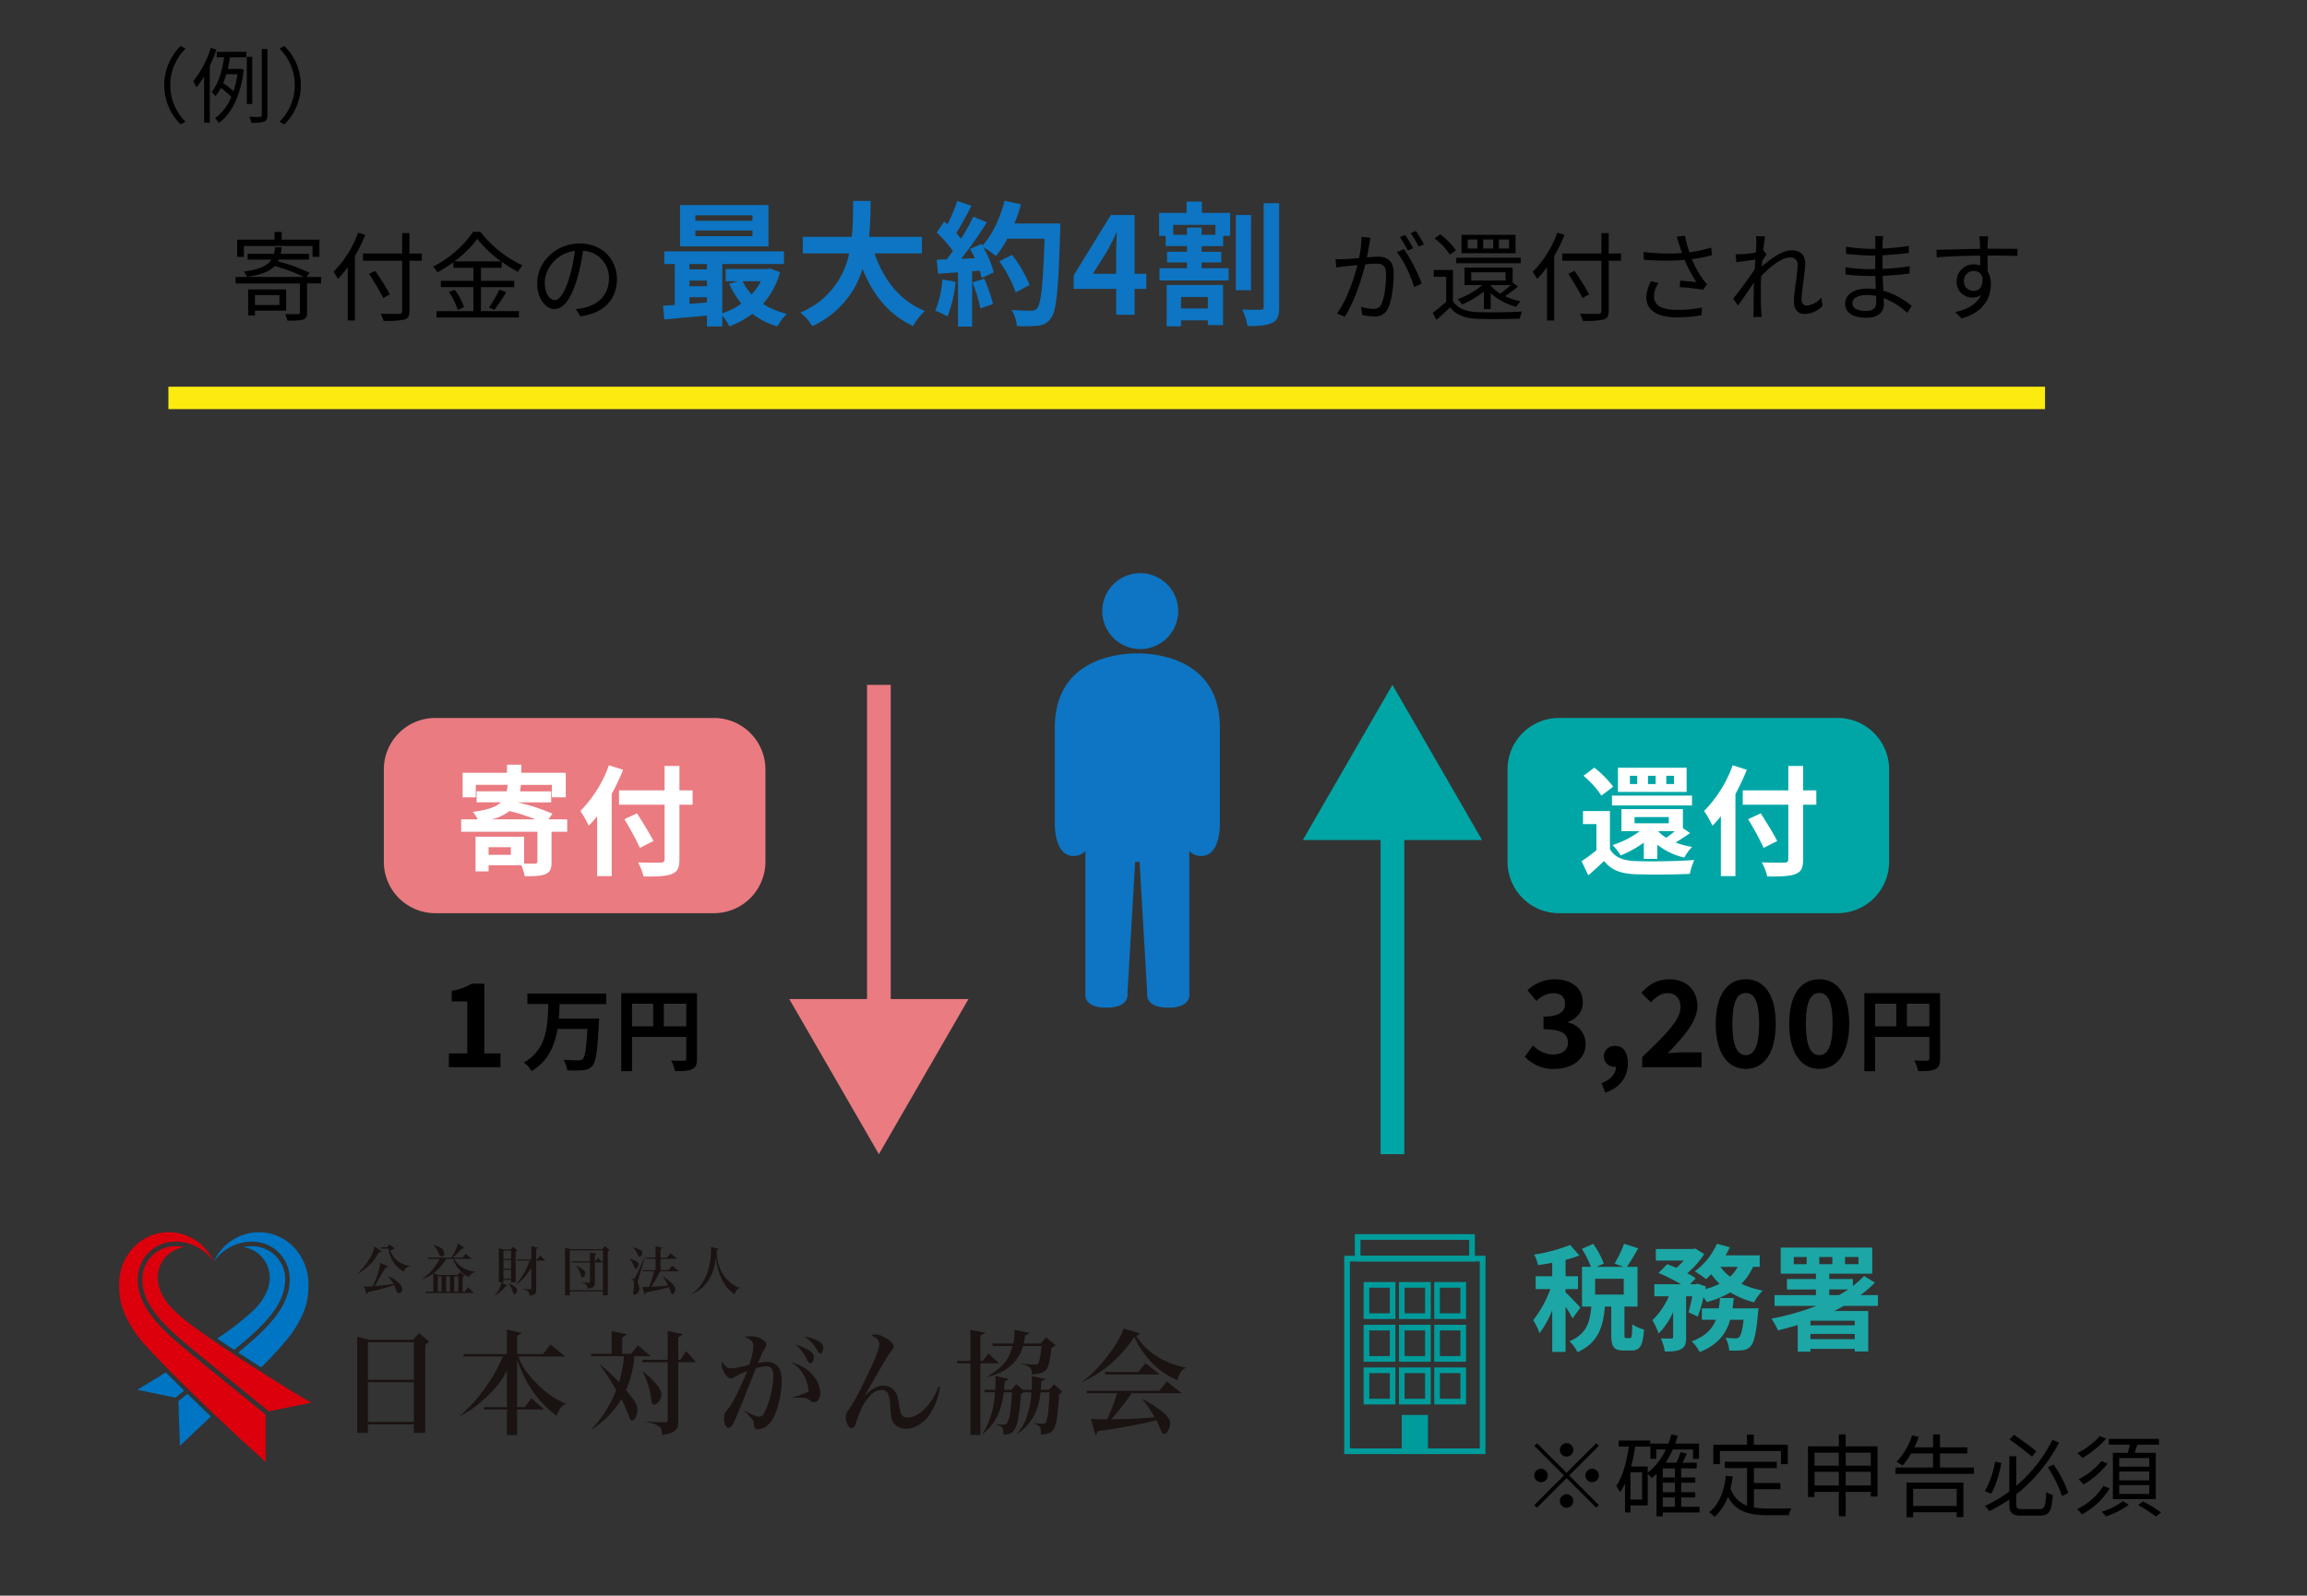
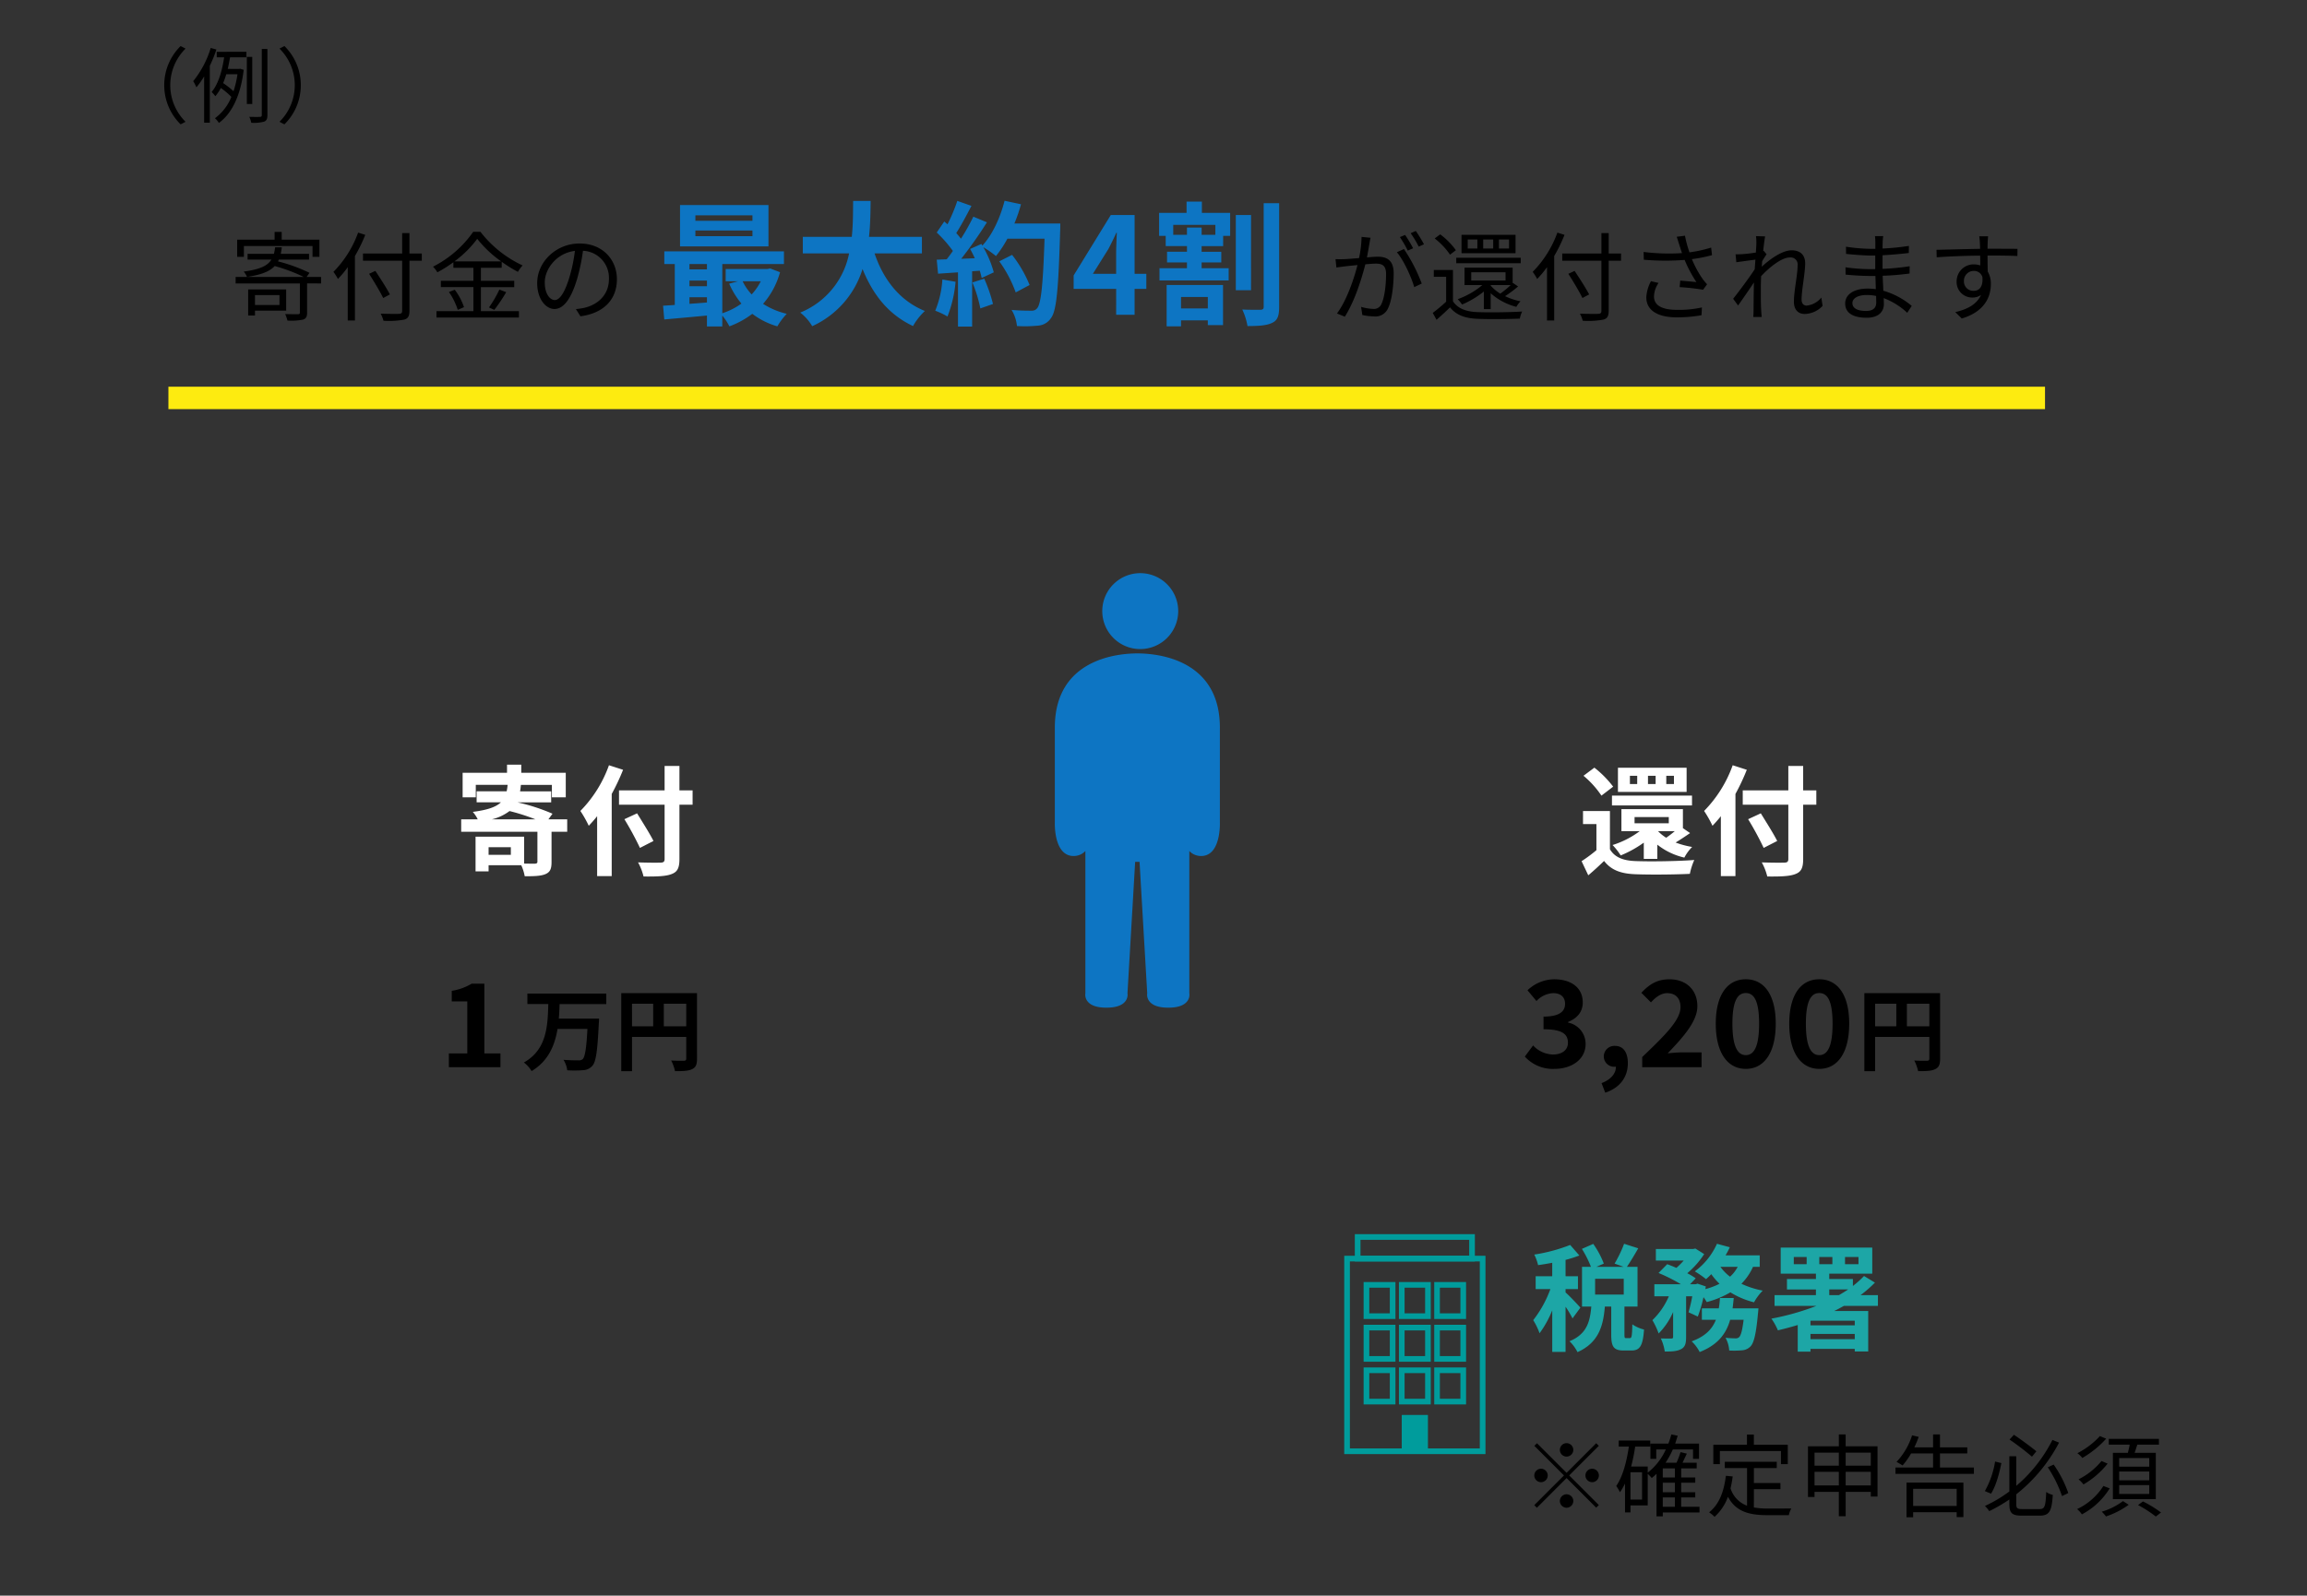
<svg xmlns="http://www.w3.org/2000/svg" width="617" height="426.861" viewBox="0 0 617 426.861">
  <rect x="0" y="0" width="617" height="426.861" fill="#333333" stroke="none" />
  <defs>
    <clipPath id="clip-path">
-       <rect id="長方形_5530" data-name="長方形 5530" width="617" height="426.861" fill="none" />
-     </clipPath>
+       </clipPath>
  </defs>
  <g id="グループ_20005" data-name="グループ 20005" transform="translate(17851.5 -844.5)">
    <g id="グループ_20004" data-name="グループ 20004">
      <g id="グループ_19856" data-name="グループ 19856" transform="translate(-17851.5 844.5)" clip-path="url(#clip-path)">
        <path id="パス_44826" data-name="パス 44826" d="M25.168,94.942l3.18.808H40.122c.539-.611,1.6-1.784,1.6-1.784l2.706,2.285-1.055.9v23.5l-3.029.011v-2.281H28.03v2.27H25.168Zm15.174,1.465H28.03V106.45H40.342Zm0,10.7H28.03v10.616H40.342Z" transform="translate(70.353 262.669)" fill="#1a1311" />
        <path id="パス_44827" data-name="パス 44827" d="M53.39,100.591a28.717,28.717,0,0,1-2.262,9.063,31.326,31.326,0,0,1,2.254,2.911,4.771,4.771,0,0,1,.786,1.9,2.349,2.349,0,0,1,.03.361,5.318,5.318,0,0,1-.4,1.875c-.288.725-.638,1.085-1.059,1.085a.508.508,0,0,1-.315-.121,2.16,2.16,0,0,1-.486-1.006,46.805,46.805,0,0,0-2.027-4.623,24.628,24.628,0,0,1-8.308,8.35,24.727,24.727,0,0,0,3.013-3.53,37.774,37.774,0,0,0,2.85-4.786,21.653,21.653,0,0,0,1.04-2.448,82.342,82.342,0,0,0-4.619-7.116,64.693,64.693,0,0,1,5.393,5.033,32.2,32.2,0,0,0,1.313-6.949H41.8v-.657h5.492V93.877l4.137.862-1.313.831v4.365h2.391l1.81-2.266,3.435,2.922Zm2.106,3.943h0a26.478,26.478,0,0,1,3.951,3.765,6.744,6.744,0,0,1,.983,1.632,2.464,2.464,0,0,1,.159.877,3.024,3.024,0,0,1-.463,1.632,3.148,3.148,0,0,1-.763.82,1.288,1.288,0,0,1-.736.3c-.273,0-.463-.2-.6-.607-.023-.091-.095-.528-.216-1.321a21.366,21.366,0,0,0-2.319-7.1m6.782-3,0-7.723,4.091.9-1.268.854v5.974h.6l1.5-2.323,2.672,2.979H65.1v16.047a3.6,3.6,0,0,1-.334,1.647,3.3,3.3,0,0,1-1.579,1.222,11.816,11.816,0,0,1-2.4.577,9.054,9.054,0,0,0-.243-1.613,1.9,1.9,0,0,0-.755-.843,6.529,6.529,0,0,0-2.031-.774c-.482-.106-1.066-.228-1.734-.345,2.11.11,4,.133,5.651.171a.571.571,0,0,0,.607-.588v-15.5H55.508v-.657Z" transform="translate(116.292 262.227)" fill="#1a1311" />
        <path id="パス_44828" data-name="パス 44828" d="M50.992,100.944a3.488,3.488,0,0,0,1.173,1.5,2.431,2.431,0,0,0,1.294.334,22.536,22.536,0,0,0,4.756-.991,24,24,0,0,0,.831-2.869,10.529,10.529,0,0,0,.277-2.129,2,2,0,0,0-.657-1.511,4.948,4.948,0,0,0-1.712-.907,8.217,8.217,0,0,1,.911-.152,6.389,6.389,0,0,1,1.947.091A4.907,4.907,0,0,1,62.6,95.775a1.009,1.009,0,0,1,.182.664,2.474,2.474,0,0,1-.391.968,11.533,11.533,0,0,0-.751,1.385c-.269.569-.638,1.431-1.1,2.577a10.956,10.956,0,0,1,2.3-.326,3.879,3.879,0,0,1,2.664.862c.918.808,1.382,2.232,1.382,4.281a23.727,23.727,0,0,1-.725,5.621q-1.144,4.68-3.127,6.277a4.122,4.122,0,0,1-2.626,1c-.626,0-.877-.516-.949-1.161a4.645,4.645,0,0,0-.125-1.059,13.461,13.461,0,0,0-2.858-3.017c2.224,1.294,3.776,1.856,4.475,1.856a1.421,1.421,0,0,0,1.161-.858,14.652,14.652,0,0,0,1.173-2.687,26.908,26.908,0,0,0,1.249-5.579,17.6,17.6,0,0,0,.1-1.765,2.847,2.847,0,0,0-.683-2.266,1.8,1.8,0,0,0-1.142-.33,9.623,9.623,0,0,0-2.831.573l-.471,1.18-1.567,3.955q-2.858,7.145-3.666,8.911a5.877,5.877,0,0,1-.854,1.461,1.041,1.041,0,0,1-.767.364.912.912,0,0,1-.816-.607,4.523,4.523,0,0,1-.357-2,3.517,3.517,0,0,1,.159-1.135,2.8,2.8,0,0,1,.634-.937q1.975-2.22,5.412-10.479a22.6,22.6,0,0,0-3.461,1.624,1.78,1.78,0,0,1-.881.334c-.512,0-1.021-.361-1.526-1.089a5.524,5.524,0,0,1-.85-1.818,3.511,3.511,0,0,1-.095-1.1,3.014,3.014,0,0,1,.121-.509m18.343.213h0a11.045,11.045,0,0,1,3.549,1.45,9.682,9.682,0,0,1,3.56,3.8,6.543,6.543,0,0,1,.729,2.9,3.184,3.184,0,0,1-.478,1.886,1.531,1.531,0,0,1-1.3.653,1.707,1.707,0,0,1-.759-.338l-.467-.326a2.267,2.267,0,0,0-.884-.467,10.991,10.991,0,0,0-1.731-.11c-.406,0-1.074.011-2.008.027A29.282,29.282,0,0,0,73.9,109.1q.171-.068.171-.376a4.26,4.26,0,0,0-.1-.751,10.194,10.194,0,0,0-2.129-4.8,8.415,8.415,0,0,0-2.5-2.015M70.6,96.42h0a14.7,14.7,0,0,1,3.2,1.313,5.177,5.177,0,0,1,1.313,1,1.708,1.708,0,0,1,.364,1.139,1.97,1.97,0,0,1-.349,1.2.686.686,0,0,1-.558.349.572.572,0,0,1-.448-.194,3.634,3.634,0,0,1-.463-.748,9.525,9.525,0,0,0-1.624-2.6A11.165,11.165,0,0,0,70.6,96.42m2.444-2.144h0a10.461,10.461,0,0,1,3.067.9,5.187,5.187,0,0,1,1.473.96,1.607,1.607,0,0,1,.429,1.12,2.357,2.357,0,0,1-.262,1.139.606.606,0,0,1-.516.395c-.247,0-.512-.258-.82-.774a10.544,10.544,0,0,0-1.845-2.452,10.687,10.687,0,0,0-1.526-1.287" transform="translate(142.172 263.287)" fill="#1a1311" />
        <path id="パス_44829" data-name="パス 44829" d="M66.43,94.35a2.159,2.159,0,0,1,1.04-.3,5.081,5.081,0,0,1,2.152.638c1.837.9,2.752,1.784,2.752,2.626a1.53,1.53,0,0,1-.121.592,4.381,4.381,0,0,1-.531.706,14.505,14.505,0,0,0-.937,1.328q-.6,1-3.541,6.016l-2.027,3.518-.554.964.042.019q2.755-2.687,4.976-2.687a3.86,3.86,0,0,1,1.624.349,3.947,3.947,0,0,1,2.129,2.615,20.108,20.108,0,0,1,.482,2.406,15.814,15.814,0,0,0,.376,1.879,1.719,1.719,0,0,0,1.784,1.3q2.408,0,4.911-2.588a15.776,15.776,0,0,0,3.431-5.712l.387.11a17.514,17.514,0,0,1-2.759,7.386,8.992,8.992,0,0,1-3.754,3.237,6.266,6.266,0,0,1-2.573.573,4.672,4.672,0,0,1-1.807-.349,3.615,3.615,0,0,1-2.16-3.07c-.1-.592-.19-1.64-.277-3.135a7.559,7.559,0,0,0-.622-2.934,1.777,1.777,0,0,0-1.7-.892,3.967,3.967,0,0,0-2.695,1.207,13.306,13.306,0,0,0-2.957,4.433,30.622,30.622,0,0,0-1.192,3.283,2.558,2.558,0,0,1-.463.949.868.868,0,0,1-.695.323c-.436,0-.8-.345-1.108-1.029a5.24,5.24,0,0,1-.444-2.061,2.067,2.067,0,0,1,.159-.812,7.951,7.951,0,0,1,.649-1.013,51.077,51.077,0,0,0,3.435-6.076q4.725-9.371,4.725-11.413a1.976,1.976,0,0,0-.66-1.5,5.341,5.341,0,0,0-1.473-.892" transform="translate(166.588 262.901)" fill="#1a1311" />
        <path id="パス_44830" data-name="パス 44830" d="M73.682,102.055h.634l1.526-1.977,2.877,2.638H73.682v19.159H71.013V102.716H67.442v-.66h3.571V93.732l4.046.8-1.378.767Zm11.568,8.41-.736.486a51.561,51.561,0,0,1-.668,6.186A11.559,11.559,0,0,1,82.9,120.3a2.707,2.707,0,0,1-1.306,1.184,5.376,5.376,0,0,1-1.723.319,9.692,9.692,0,0,0-.133-1.45,1.571,1.571,0,0,0-.937-.949c-.186-.08-.539-.216-1.047-.406,1.23.11,1.97.11,2.247.11a.91.91,0,0,0,.725-.258,8.216,8.216,0,0,0,.975-3.42q.228-1.622.429-4.968h-2.2a21.513,21.513,0,0,1-1.6,6.152,13.673,13.673,0,0,1-2.543,3.666c-.387.417-1.013.945-1.761,1.59a21.838,21.838,0,0,0,1.712-3.116,25.183,25.183,0,0,0,1.845-8.293H74.771v-.657h2.865c.068-.9.1-1.662.1-2.292,0-.334-.019-.812-.049-1.435l3.666.831-1.158.634-.159,1.882-.03.38h1.958q.666-.786,1.336-1.492c.6.471,1.2.968,1.807,1.492h2.251c.068-.808.106-1.549.106-2.235,0-.357-.023-.843-.065-1.446l3.727.77-1.161.66q-.068,1.435-.144,2.251h2.194l1.351-1.492,2.224,1.947-.877.8c-.087,2.049-.258,3.981-.493,5.8a10.9,10.9,0,0,1-.732,3.078,2.879,2.879,0,0,1-1.355,1.393,7.251,7.251,0,0,1-2.266.471,7.9,7.9,0,0,0-.1-1.659,1.7,1.7,0,0,0-.839-.983,12.11,12.11,0,0,0-1.3-.482c1.5.163,2.467.2,2.877.2a.737.737,0,0,0,.687-.364,11.346,11.346,0,0,0,.657-3.124q.159-1.287.361-4.926h-2.44a17.333,17.333,0,0,1-1.784,6.281,12.843,12.843,0,0,1-2.82,3.579c-.436.395-1.082.881-1.913,1.492A18.466,18.466,0,0,0,85.3,118.9a22.179,22.179,0,0,0,2.012-8.433Zm-.008-13.06H89.8l1.438-1.647,2.562,2.1-1.139.82a32.806,32.806,0,0,1-.672,4.129,4,4,0,0,1-.85,1.769,3.408,3.408,0,0,1-1.537.786,13.273,13.273,0,0,1-2.148.319,8.179,8.179,0,0,0-.144-1.336,1.41,1.41,0,0,0-.52-.634,5.515,5.515,0,0,0-1.651-.679c-.315-.091-.691-.2-1.12-.319a39.251,39.251,0,0,0,4.334.338,1.2,1.2,0,0,0,.668-.137,2.947,2.947,0,0,0,.535-1.4,26.4,26.4,0,0,0,.482-3.442H85.083a10.978,10.978,0,0,1-2.957,4.983A12.288,12.288,0,0,1,78,105.589a20.654,20.654,0,0,1-2.683.831,27.576,27.576,0,0,0,3.04-2.118,10.693,10.693,0,0,0,3.435-4.623c.163-.459.323-1,.486-1.613H76.961v-.66h5.48a14.175,14.175,0,0,0,.364-2.9c0-.171-.008-.425-.034-.755l4.126.843-1.271.729c-.148.9-.281,1.59-.383,2.084" transform="translate(188.523 262.012)" fill="#1a1311" />
        <path id="パス_44831" data-name="パス 44831" d="M76.189,108.042h0a23.637,23.637,0,0,0,2.941-2.418,42.551,42.551,0,0,0,6.877-8.684,16.108,16.108,0,0,0,1.271-2.44c.049-.133.14-.418.262-.858l4.554,1.37-1.2.592a18.389,18.389,0,0,0,3.188,3.761,19.769,19.769,0,0,0,4.182,2.752,23.44,23.44,0,0,0,6.042,2.012,3.055,3.055,0,0,0-1.548,1.241,10.02,10.02,0,0,0-.843,2.084,20.646,20.646,0,0,1-6.646-4.459A29.13,29.13,0,0,1,91.5,98.1a18.522,18.522,0,0,1-1.082-2.251,34.915,34.915,0,0,1-6.839,7.686,32.34,32.34,0,0,1-7.386,4.509m13.5,2.915a69.046,69.046,0,0,1-5.484,6.98h.3q7.549-.148,11.295-.573a27.736,27.736,0,0,0-3.355-4.9,29.164,29.164,0,0,1,5.431,3.439,6.461,6.461,0,0,1,2,2.334,2.3,2.3,0,0,1,.118.721,4.06,4.06,0,0,1-.315,1.457c-.391.96-.854,1.438-1.381,1.438-.235,0-.429-.178-.584-.531-.068-.156-.311-.706-.717-1.659-.213-.467-.448-.964-.733-1.492-.216.053-.474.118-.782.2q-2.989.8-9.716,1.951-2.8.484-5.1.77l-.622,1.184-1.268-4.444c1.26.08,2.695.118,4.3.118a44.738,44.738,0,0,0,2.535-6.437l.19-.558H77.639V110.3H97.082l1.989-2.467,4.012,3.124Zm-7.12-5.025v-.657h8.847L93.4,102.9l3.746,3.029Z" transform="translate(212.974 261.763)" fill="#1a1311" />
        <path id="パス_44832" data-name="パス 44832" d="M47.819,100.258h6.945l2.012-2.581,3.879,3.237H48.138c.269.71.452,1.158.55,1.351a21.492,21.492,0,0,0,4.277,5.757,24.6,24.6,0,0,0,5.427,4.319,22.794,22.794,0,0,0,2.623,1.249,2.935,2.935,0,0,0-1.184.653,6.778,6.778,0,0,0-1.427,2.5,23.915,23.915,0,0,1-3.393-2.9,29.649,29.649,0,0,1-5.291-7.5,43.667,43.667,0,0,1-1.9-4.7v12.8h2.057l1.772-2.353,3.427,3.01H47.819v6.8H45.094v-6.8h-6.16v-.657h6.16v-9.735q-.649,1.247-1.112,1.97a21.827,21.827,0,0,1-1.37,1.86,34.1,34.1,0,0,1-4.448,4.513,24.371,24.371,0,0,1-4.376,3.1c-.209.133-.695.4-1.419.751a39.876,39.876,0,0,0,4.528-4.532,46.476,46.476,0,0,0,4.718-6.661,35.506,35.506,0,0,0,2.38-4.8H33.5v-.657h11.6l0-6.536,3.943.9-1.222.789Z" transform="translate(90.479 261.984)" fill="#1a1311" />
        <path id="パス_44833" data-name="パス 44833" d="M17.29,96.736q-.763.484-1.473.93c-4.228,2.607-6.148,3.716-6.148,3.716L19.886,103.5c.721-.584,1.507-1.226,2.319-1.882-1.674-1.64-3.344-3.291-4.915-4.885" transform="translate(27.028 270.409)" fill="#0075c3" />
-         <path id="パス_44834" data-name="パス 44834" d="M19.835,115.57C26.4,110.2,31.942,105.163,33.206,99.25a10.624,10.624,0,0,0,.262-2.319,8.787,8.787,0,0,0-8.4-9.075c-.19-.015-.368-.015-.558-.015a11.036,11.036,0,0,0-2.289.25,8.214,8.214,0,0,1,7.12,8.346c0,2.281-1.226,5.45-4.027,8.255a71.35,71.35,0,0,1-10.008,7.826c.5.349,1,.687,1.541,1.059.884.607,1.909,1.287,2.983,1.993" transform="translate(42.799 245.545)" fill="#0075c3" />
        <path id="パス_44835" data-name="パス 44835" d="M40.348,100.848c0-7.879-5.947-13.993-13.329-13.993a13.182,13.182,0,0,0-11.94,7.834,12.389,12.389,0,0,1,10.084-5.317c.2,0,.414.008.626.019a10,10,0,0,1,9.541,10.3,12.658,12.658,0,0,1-.273,2.573c-1.419,6.407-7.067,11.462-13.511,16.768,2.015,1.313,4.171,2.7,6.164,3.962a91.854,91.854,0,0,0,7.947-8.767c4.148-5.917,4.691-9.5,4.691-13.375" transform="translate(42.151 242.789)" fill="#0075c3" />
        <path id="パス_44836" data-name="パス 44836" d="M12.572,100.2l.4,11.94s1.07-1.01,2.459-2.327c1.127-1.055,3.249-3.048,5.822-5.507-1.939-1.852-4.1-3.928-6.277-6.057-.843.683-1.662,1.347-2.4,1.951" transform="translate(35.143 274.644)" fill="#0075c3" />
        <path id="パス_44837" data-name="パス 44837" d="M18.407,87.85a8.78,8.78,0,0,0-8.376,9.078,10.927,10.927,0,0,0,.25,2.311c1.294,6.038,7.037,11.154,13.758,16.646,6.129,5.029,17.815,14.491,19.831,16.123l11.375-2.327s-2.228-1.192-6.737-3.978c0,0-11.485-7.143-17.493-11.246-6.479-4.422-10.039-6.972-12.832-9.765-2.812-2.8-4.034-5.974-4.034-8.259a8.212,8.212,0,0,1,7.12-8.342,11.141,11.141,0,0,0-2.3-.25c-.19,0-.376,0-.566.008" transform="translate(28.04 245.548)" fill="#dc000c" />
        <path id="パス_44838" data-name="パス 44838" d="M13.674,102.268a11.811,11.811,0,0,1-.285-2.581,10.007,10.007,0,0,1,9.538-10.3c.213-.019.429-.019.63-.019a12.4,12.4,0,0,1,10.134,5.374,13.211,13.211,0,0,0-11.982-7.89c-7.378,0-13.318,6.114-13.318,13.993,0,3.867.543,7.458,4.68,13.375s28.12,28.268,28.12,28.268c2.736,2.444,6.407,5.822,6.407,5.822V135.644c-2.235-1.81-13.694-11.094-19.751-16.054-6.71-5.518-12.7-10.7-14.172-17.322" transform="translate(23.456 242.789)" fill="#dc000c" />
        <path id="パス_44839" data-name="パス 44839" d="M34.859,101.065h0A7.746,7.746,0,0,0,35.614,100,7.6,7.6,0,0,0,36.7,97.615l1.6.744-.531.235a11.576,11.576,0,0,1-1.3,1.366,7.077,7.077,0,0,1-1.021.755c-.091.061-.288.175-.592.349m1.1-12.692,1.363.353h1.807l.679-.732,1.1.941-.455.387.008,2.71c0,2.494.023,5.484.023,5.484H39.235V96.86H37.2v.657H35.963V88.373Zm3.272.664H37.2v2.209h2.034Zm0,2.516H37.2v2.3h2.034Zm0,2.611H37.2v2.387h2.034Zm-.649,3.564h0a6.342,6.342,0,0,1,1.666.941,2.3,2.3,0,0,1,.486.5.789.789,0,0,1,.11.41,1.32,1.32,0,0,1-.178.672c-.156.277-.33.414-.528.414-.129,0-.224-.1-.3-.292a11.288,11.288,0,0,0-.452-1.188,10.054,10.054,0,0,0-.808-1.454m7.363-6.35h.281l.8-1.006L48.4,91.687H45.949v7.818a2.655,2.655,0,0,1-.061.588.89.89,0,0,1-.569.691,4.406,4.406,0,0,1-1.184.247,4.608,4.608,0,0,0-.11-.812.947.947,0,0,0-.3-.391,3.171,3.171,0,0,0-1.044-.406c-.254-.061-.509-.121-.763-.178.786.057,1.541.076,2.471.106a.866.866,0,0,0,.121.008c.08,0,.121-.027.137-.084a.692.692,0,0,0,.015-.186v-5.56c-.186.357-.338.63-.455.816-.129.213-.307.471-.535.778a13.745,13.745,0,0,1-1.89,2.057,12.029,12.029,0,0,1-1.419,1.048A15.29,15.29,0,0,0,41.9,96.313a21.108,21.108,0,0,0,2.338-4.627h-3.45v-.307h3.875V87.842l1.841.38-.558.383Z" transform="translate(97.443 245.548)" fill="#1a1311" />
        <path id="パス_44840" data-name="パス 44840" d="M39.813,88.31l1.461.364h8.464l.767-.846,1.256,1.085-.5.436v11.659H49.947V99.992H41.1v1.017H39.817V94.03c0-2.459,0-5.72,0-5.72M41.1,99.681h8.851v-10.7H41.1Zm5.4-7.758V89.562l1.856.372-.573.357v1.632H47.9l.679-.953,1.279,1.264H47.779V97.84a1.335,1.335,0,0,1-.118.588,1,1,0,0,1-.266.349,1.884,1.884,0,0,1-.972.357c-.167.019-.364.038-.6.057a4.714,4.714,0,0,0-.072-.653.9.9,0,0,0-.323-.44,3.107,3.107,0,0,0-.968-.38c-.133-.03-.38-.095-.744-.19.937.083,1.765.11,2.49.137l.1,0a.222.222,0,0,0,.144-.049.3.3,0,0,0,.042-.194V92.234H41.658v-.311Zm-3.773,1.112h0a8.168,8.168,0,0,1,2.171,1.313,1.1,1.1,0,0,1,.342.763,1.364,1.364,0,0,1-.228.7c-.163.269-.338.4-.524.4a.276.276,0,0,1-.213-.076,2.159,2.159,0,0,1-.2-.493,8.374,8.374,0,0,0-1.344-2.607" transform="translate(111.291 245.508)" fill="#1a1311" />
        <path id="パス_44841" data-name="パス 44841" d="M44.358,91.2h0a9.494,9.494,0,0,1,1.693.615,1.9,1.9,0,0,1,.562.44.883.883,0,0,1,.167.539,1.235,1.235,0,0,1-.22.71.661.661,0,0,1-.52.349q-.2,0-.353-.342c-.137-.307-.266-.683-.463-1.055a6.48,6.48,0,0,0-.865-1.256m.049,5.219h0a5.709,5.709,0,0,0,1.048.175.33.33,0,0,0,.269-.163,16.692,16.692,0,0,0,1.044-2.03c.869-1.909,1.86-4.2,1.86-4.2l-1.867,6.35a3.741,3.741,0,0,0-.2.843,2.023,2.023,0,0,0,.133.577,4.345,4.345,0,0,1,.288,1.347,1.5,1.5,0,0,1-.444,1.093,1.169,1.169,0,0,1-.85.383c-.258,0-.387-.125-.387-.368a2.47,2.47,0,0,1,.053-.478,13.677,13.677,0,0,0,.216-2.1,1.361,1.361,0,0,0-.266-.93,2.168,2.168,0,0,0-.9-.5m.854-8.319h0a10.465,10.465,0,0,1,1.864.657,1.647,1.647,0,0,1,.509.406.888.888,0,0,1,.144.5,1.2,1.2,0,0,1-.232.691.6.6,0,0,1-.467.319c-.148,0-.273-.106-.387-.319A7.256,7.256,0,0,0,45.261,88.1m7.4,6.152h2.106L55.8,93.064,57.6,94.556H52.537c-.345.721-.755,1.5-1.237,2.323q-.649,1.1-1.15,1.814l.751-.042q2.351-.12,3.537-.262l.235-.023a15.7,15.7,0,0,0-1.492-2.539,16.056,16.056,0,0,1,2.638,2.049,3.915,3.915,0,0,1,.664.862,1.072,1.072,0,0,1,.14.52,1.98,1.98,0,0,1-.2.85,1.015,1.015,0,0,1-.414.5.358.358,0,0,1-.156.053c-.14,0-.262-.114-.357-.342-.049-.095-.178-.425-.391-.991-.057-.148-.129-.319-.22-.52l-.258.08q-.751.222-1.829.471c-.467.1-1.624.357-3.477.755l-.588.133-.273.634-.641-2.144c.323.015.581.023.77.023.22,0,.486-.008.8-.023l.216-.011q.3-.74.732-2.042a17.2,17.2,0,0,0,.5-1.8c.019-.08.038-.186.061-.326H47.789v-.307h3.549V91.2h-2.5V90.89h2.5V87.842l1.928.387-.6.4V90.89h1.708l.975-1.158L57.1,91.2H52.666Z" transform="translate(123.995 245.548)" fill="#1a1311" />
        <path id="パス_44842" data-name="パス 44842" d="M48.712,100.609h0a12.916,12.916,0,0,0,1.833-1.628,13.107,13.107,0,0,0,2.391-4.069,16.093,16.093,0,0,0,.968-4.429c.064-.789.095-1.4.095-1.826,0-.2-.015-.452-.046-.759l2.144.452-.6.387v.482a9.748,9.748,0,0,0,.186,1.848,10.428,10.428,0,0,0,2.873,5.807,8.529,8.529,0,0,0,2.216,1.571,8.7,8.7,0,0,0,1,.429,1.788,1.788,0,0,0-.6.235,2.719,2.719,0,0,0-.843,1.454,10.619,10.619,0,0,1-2.1-1.89,12.478,12.478,0,0,1-2.266-4.562,16.113,16.113,0,0,1-.531-2.588c-.027-.186-.068-.581-.118-1.18a18.513,18.513,0,0,1-.44,2.774,11.115,11.115,0,0,1-3.218,5.647,11.5,11.5,0,0,1-2.96,1.845" transform="translate(136.166 245.704)" fill="#1a1311" />
        <path id="パス_44843" data-name="パス 44843" d="M31.107,89.913c.057-.03.9-.307.9-.307l-2.148-1.355a2.837,2.837,0,0,1,.03.345c0,1.131-1.636,4.11-4.008,6.543-.288.292-.732.638-.774.683l.714-.429a13.741,13.741,0,0,0,5.291-5.48m2.433,6.35a10.777,10.777,0,0,1,1.537,2.019,49.7,49.7,0,0,1-5.09.584c.459-.672.9-1.408,1.408-2.3.459-.824,1.078-1.92,1.511-2.531l.751-.417-2.232-.945a5.417,5.417,0,0,1-.015.93,25.732,25.732,0,0,1-1.871,5.313c-.588.061-.964.106-1.177.106a5.82,5.82,0,0,1-1.169-.137l.676,2.16s.55-.554.607-.63A44.978,44.978,0,0,0,35.237,98.6c.1.239.547,1.4.66,1.651a.767.767,0,0,0,.676.493.84.84,0,0,0,.82-.96c0-1.454-2.285-3.131-3.852-3.518m.66-6.873c.444-.228,1.15-.607,1.15-.607l-1.366-1.074-.619.782H31.7v.376h2.061v.076A7.964,7.964,0,0,0,37.779,95a2.548,2.548,0,0,1,1.765-1.548l-.311-.023A6.227,6.227,0,0,1,34.2,89.389" transform="translate(70.171 245.173)" fill="#1a1311" />
        <path id="パス_44844" data-name="パス 44844" d="M41.405,100.531h-.573V96.754l.509-.509-1.059-.93-.774.736H34.285l-1.18-.463a15.889,15.889,0,0,0,3.382-3.833H38.3a8.1,8.1,0,0,0,4.217,4.869c.387-1.04,1.867-1.427,1.867-1.427a7.492,7.492,0,0,1-5.9-3.442l4.786,0-1.59-1.34-.862.983H38.228a16.182,16.182,0,0,0,2.243-2.216l.877-.387-1.727-1.139A13.428,13.428,0,0,1,37.868,91.4H31.533v.361h3.154a13.889,13.889,0,0,1-4.171,5,8.983,8.983,0,0,1-.865.463l.649-.182a7.619,7.619,0,0,0,2.687-1.385v4.877H30.911v.361H43.834l-1.511-1.564Zm-6.186,0H34.213V96.413h1.006Zm2.243,0H36.426V96.413h1.036Zm2.232,0H38.6V96.413h1.093ZM34.228,89.794c.531,1.154.588,1.287,1.006,1.287a.685.685,0,0,0,.706-.732c0-1.545-1.9-2.023-2.835-2.247l-.152-.023a5.079,5.079,0,0,1,1.275,1.716" transform="translate(82.884 245.019)" fill="#1a1311" />
      </g>
      <path id="パス_44937" data-name="パス 44937" d="M3.8-17.992H22.152v2.886H24v-4.576H13.91v-2.08h-1.9v2.08H2v4.576H3.8Zm9.516,13.13V-2.21H6.76V-4.862ZM15.106-.7V-6.37H4.94V.6H6.76V-.7ZM24.44-9.724H20.566l.78-1.092a44.052,44.052,0,0,0-8.424-3.068l.234-.468h8.06v-1.56H13.65a16.242,16.242,0,0,0,.286-1.742H12.142a14.066,14.066,0,0,1-.312,1.742H4.784v1.56h6.37c-1.066,1.69-3.146,2.626-7.41,3.2a4.847,4.847,0,0,1,.884,1.43c3.8-.572,6.058-1.456,7.41-2.912a43.574,43.574,0,0,1,7.748,2.912H1.586v1.742H18.772V-.234c0,.364-.078.442-.494.494-.442,0-1.872,0-3.432-.052a12.584,12.584,0,0,1,.6,1.742,15.759,15.759,0,0,0,4.186-.26C20.462,1.4,20.7.884,20.7-.182v-7.8H24.44ZM34.346-21.58a28.91,28.91,0,0,1-6.6,10.5,15.266,15.266,0,0,1,1.2,1.9,27.117,27.117,0,0,0,2.626-3.146V1.924h1.924V-15.314a40.748,40.748,0,0,0,2.756-5.668Zm17.03,5.59h-3.3v-5.46h-1.95v5.46H35.646v1.924H46.124V-.65c0,.6-.234.754-.806.806-.624.026-2.756.026-4.94-.052A8.735,8.735,0,0,1,41.132,2,22.386,22.386,0,0,0,46.7,1.69c.962-.286,1.378-.884,1.378-2.34V-14.066h3.3ZM42.848-5.044c-.832-1.586-2.548-4.29-3.9-6.292l-1.664.78c1.326,2.08,2.99,4.862,3.77,6.474Zm17.264-8.84A28.445,28.445,0,0,0,66.2-19.916a30.528,30.528,0,0,0,6.4,6.032Zm7.072,6.89H76.1v-1.69H67.184v-3.484h5.564V-13.78a32.961,32.961,0,0,0,4.342,2.7,8.755,8.755,0,0,1,1.248-1.716,30.628,30.628,0,0,1-11.284-9H65.13a29.151,29.151,0,0,1-10.764,9.334,6.219,6.219,0,0,1,1.17,1.508,34.993,34.993,0,0,0,4.29-2.7v1.482h5.356v3.484h-8.71v1.69h8.71V-.572H55.3V1.144H77.35V-.572H67.184Zm-8.554,1.3A18.1,18.1,0,0,1,61-.91l1.664-.728a16.589,16.589,0,0,0-2.47-4.654ZM70.772-.91a42.687,42.687,0,0,0,3.172-4.732l-1.82-.7A30.2,30.2,0,0,1,69.342-1.56ZM103.558-9.1c0-5.278-3.874-9.568-9.958-9.568-6.344,0-11.362,4.94-11.362,10.582,0,4.29,2.314,6.942,4.628,6.942,2.418,0,4.472-2.73,6.058-8.086a51.144,51.144,0,0,0,1.56-7.488,7.24,7.24,0,0,1,6.942,7.54c0,4.5-3.276,6.968-6.6,7.722a19.64,19.64,0,0,1-2.236.338L93.808.806C99.97,0,103.558-3.64,103.558-9.1Zm-19.292.832c0-3.536,3.068-7.8,8.06-8.424a42.481,42.481,0,0,1-1.456,7.02c-1.326,4.394-2.7,6.136-3.926,6.136C85.774-3.536,84.266-4.992,84.266-8.268Z" transform="translate(-17790.068 928.307)" />
      <path id="パス_44938" data-name="パス 44938" d="M25.56-25.128H10.3V-26.6H25.56Zm0,4.1H10.3v-1.512H25.56Zm4.284-8.316H6.192v11.052H29.844ZM27.792-8.964a15.073,15.073,0,0,1-2.448,3.528,13.938,13.938,0,0,1-2.412-3.528ZM8.712-4.68h4.68v1.4c-1.584.144-3.168.252-4.68.36Zm0-4.464h4.68v1.512H8.712Zm4.68-4.428v1.44H8.712v-1.44Zm16.92,1.188-.72.144H18.4v3.276h3.312l-2.376.648a22.048,22.048,0,0,0,3.276,5.328A18.482,18.482,0,0,1,17.5-.4V-13.572H33.984v-3.384h-32v3.384H4.788V-2.628c-1.116.108-2.2.144-3.132.216L1.98,1.26C5.148.972,9.252.612,13.392.216V3.132h4.1V.216A15.914,15.914,0,0,1,19.4,3.1a23.456,23.456,0,0,0,6.12-3.348A20.169,20.169,0,0,0,32.22,3.1,17.733,17.733,0,0,1,34.74-.252,20.126,20.126,0,0,1,28.4-2.916a21.462,21.462,0,0,0,4.536-8.46Zm40.572-4.032v-4.428H56.736c.36-3.348.4-6.66.432-9.612h-4.68c-.036,2.952,0,6.228-.36,9.612h-13.1v4.428H51.408A21.581,21.581,0,0,1,38.34-.576a12.684,12.684,0,0,1,3.2,3.636,24.779,24.779,0,0,0,13.464-15.3c2.808,6.948,6.984,12.2,13.5,15.264a17.229,17.229,0,0,1,3.168-4.032C64.944-3.744,60.588-9.4,58.212-16.416Zm5.472,6.984A26.174,26.174,0,0,1,74.448-1.08,21.16,21.16,0,0,1,77.724.468a33.284,33.284,0,0,0,2.16-9.288Zm8.028.792a36.639,36.639,0,0,1,2.124,6.948L89.892-2.88a41.053,41.053,0,0,0-2.34-6.768ZM95.616-24.408a41.287,41.287,0,0,0,1.764-5.148l-4.392-.936c-1.152,4.536-3.276,9.144-5.94,11.988l-.252-.432L83.772-17.6c.432.756.864,1.62,1.26,2.484l-3.636.144a115.9,115.9,0,0,0,6.876-9.756l-3.636-1.512a56.29,56.29,0,0,1-3.312,5.9c-.36-.468-.792-1.008-1.26-1.512,1.3-2.016,2.772-4.788,4.068-7.272l-3.78-1.332a47.587,47.587,0,0,1-2.628,6.264l-.864-.756L74.844-22a33.915,33.915,0,0,1,4.32,4.932c-.54.792-1.116,1.548-1.656,2.232l-2.664.108.36,3.744,5.328-.36V3.168h3.78v-14.8l2.052-.144a19.592,19.592,0,0,1,.5,1.944l3.24-1.512A28.671,28.671,0,0,0,87.3-18.072,27.509,27.509,0,0,1,90.684-15.7a29.66,29.66,0,0,0,3.06-4.644h9.936c-.4,12.276-.936,17.532-2.016,18.648a1.777,1.777,0,0,1-1.512.612c-.972,0-3.024,0-5.292-.216a10.233,10.233,0,0,1,1.44,4.32,34.365,34.365,0,0,0,5.616-.108,4.462,4.462,0,0,0,3.456-1.98c1.512-1.908,2.016-7.6,2.484-23.364.036-.54.036-1.98.036-1.98ZM99.684-7.956A33.86,33.86,0,0,0,95-16.02l-3.42,1.728a34.008,34.008,0,0,1,4.392,8.316Zm16.92-2.988,4.14-6.624c.756-1.44,1.476-2.916,2.124-4.356h.144c-.072,1.584-.18,4-.18,5.544v5.436ZM122.832,0h4.932V-6.912H130.9v-4.032h-3.132V-26.676h-6.372l-9.936,16.164v3.6h11.376Zm24.516-4.752v3.06h-7.164v-3.06ZM136.332,3.1h3.852V1.512h7.164v1.26h4.068V-7.956H136.332Zm13.032-24.48h-3.672v-1.944h-3.924v1.944H138.1v-2.664h11.268Zm-3.6-8.892h-4.1v3.024h-7.344V-21.1h1.764v2.736h5.688v1.512H136.44V-14h5.328v1.548h-7.344V-9.18h18.5v-3.276h-7.236V-14h5.256v-2.844h-5.256V-18.36h5.76V-21.1h1.872v-6.156h-7.56Zm13.14,3.6h-4.068V-6.552H158.9Zm3.384-3.168v27.72c0,.576-.252.792-.864.792-.72,0-2.772.036-4.86-.072a17.537,17.537,0,0,1,1.4,4.428c2.952,0,5.184-.144,6.588-.864,1.44-.648,1.872-1.872,1.872-4.248V-29.844Z" transform="translate(-17675.82 928.701)" fill="#0d75c3" />
      <path id="パス_44939" data-name="パス 44939" d="M11.024-20.2l-2.392-.234a29.027,29.027,0,0,1-.676,5.668c-1.586.13-3.094.26-3.952.286-.832.026-1.508.026-2.34,0L1.9-12.246c.65-.1,1.742-.234,2.34-.312.676-.078,1.924-.208,3.3-.338C6.656-9.412,4.706-3.484,2.054.052L4.16.91C6.916-3.484,8.684-9.386,9.646-13.1c1.118-.1,2.158-.182,2.782-.182,1.664,0,2.756.442,2.756,2.808,0,2.808-.39,6.214-1.222,7.956A2.168,2.168,0,0,1,11.674-1.17,12.658,12.658,0,0,1,8.5-1.716L8.84.468a15.752,15.752,0,0,0,3.068.364,3.66,3.66,0,0,0,3.8-2.158c1.066-2.158,1.508-6.292,1.508-9.386,0-3.536-1.9-4.42-4.238-4.42-.624,0-1.69.078-2.912.182.286-1.4.52-2.938.676-3.692C10.816-19.162,10.92-19.708,11.024-20.2Zm8.944,3.016-1.9.858c1.846,2.132,3.874,6.656,4.654,9.334l2-.962A44.355,44.355,0,0,0,19.968-17.186Zm.312-3.77-1.4.572a31.827,31.827,0,0,1,2.106,3.614l1.43-.624A36.847,36.847,0,0,0,20.28-20.956Zm2.86-1.066-1.378.6a29.155,29.155,0,0,1,2.158,3.588l1.4-.624A37.523,37.523,0,0,0,23.14-22.022Zm24.934,4.706h-2.7v-2.418h2.7Zm-4.238,0H41.158v-2.418h2.678Zm-4.238,0H37.024v-2.418H39.6Zm10.218-3.666H35.36v4.914H49.816Zm1.378,6.136H33.956v1.456H51.194ZM37.96-10.972h9.178v2.21H37.96Zm5.2,3.458.026-.026h5.33a29.572,29.572,0,0,1-2.782,2.288A10.781,10.781,0,0,1,43.16-7.41Zm0,6.4V-5.356a16.5,16.5,0,0,0,6.864,3.64A7.648,7.648,0,0,1,51.142-3.2a17.176,17.176,0,0,1-4.134-1.378,31.043,31.043,0,0,0,3.484-2.6l-1.378-.936-.078.078v-4.16H36.166V-7.54h4.758a21.526,21.526,0,0,1-6.578,3.77,11.751,11.751,0,0,1,1.17,1.43A24.875,24.875,0,0,0,41.34-5.824v4.706ZM33.852-16.874a19.438,19.438,0,0,0-4.186-4.238L28.184-20.02a19.208,19.208,0,0,1,4.108,4.342Zm-.78,5.3H27.95v1.82h3.3v6.656A42.8,42.8,0,0,1,27.664-.1l1.014,1.846c1.274-1.118,2.47-2.21,3.614-3.328C33.9.442,36.244,1.352,39.65,1.482c2.912.13,8.4.078,11.31-.052a7.078,7.078,0,0,1,.624-1.9c-3.12.208-9.1.286-11.96.156-3.042-.1-5.33-.988-6.552-2.912ZM61-21.58a28.91,28.91,0,0,1-6.6,10.5,15.265,15.265,0,0,1,1.2,1.9,27.117,27.117,0,0,0,2.626-3.146V1.924h1.924V-15.314a40.748,40.748,0,0,0,2.756-5.668Zm17.03,5.59h-3.3v-5.46h-1.95v5.46H62.3v1.924H72.774V-.65c0,.6-.234.754-.806.806-.624.026-2.756.026-4.94-.052A8.735,8.735,0,0,1,67.782,2a22.386,22.386,0,0,0,5.564-.312c.962-.286,1.378-.884,1.378-2.34V-14.066h3.3ZM69.5-5.044c-.832-1.586-2.548-4.29-3.9-6.292l-1.664.78c1.326,2.08,2.99,4.862,3.77,6.474Zm24.076-13.39c.182.6.442,1.378.754,2.34a54.327,54.327,0,0,1-10.27-.312l.052,2.08a66.8,66.8,0,0,0,10.92.052,34.731,34.731,0,0,0,3.146,5.928c-.936-.1-2.86-.26-4.316-.39L93.7-6.994a58.767,58.767,0,0,1,6.266.7l1.066-1.456c-.39-.442-.78-.884-1.144-1.378a27.664,27.664,0,0,1-2.912-5.356,38.655,38.655,0,0,0,5.382-1.066l-.234-2.028a33.4,33.4,0,0,1-5.8,1.274,31.065,31.065,0,0,1-1.2-4.446l-2.21.286C93.158-19.786,93.392-18.98,93.574-18.434ZM88.062-8.112,86.034-8.58a10.136,10.136,0,0,0-1.248,4.316c0,3.536,3.12,5.33,8.06,5.356A37.76,37.76,0,0,0,99.554.52l.1-2.08a28.982,28.982,0,0,1-6.708.65C89.1-.936,86.84-2.028,86.84-4.5A6.689,6.689,0,0,1,88.062-8.112ZM114.218-18.72c0,.286-.052,1.248-.13,2.47-1.352.234-2.886.39-3.744.442-.624.026-1.118.052-1.69.026l.208,2.132c1.638-.234,3.926-.546,5.1-.7-.052.832-.13,1.716-.182,2.574-1.3,2.028-4.316,6.084-5.772,7.9L109.33-2.08c1.248-1.768,2.964-4.238,4.238-6.162,0,.416-.026.78-.026,1.04-.052,2.834-.052,4.16-.078,6.656,0,.416-.026,1.066-.078,1.534h2.262c-.052-.468-.1-1.118-.13-1.586-.13-2.314-.1-3.9-.1-6.266,0-.936.026-1.976.078-3.068,2.392-2.548,5.538-4.992,7.644-4.992a1.869,1.869,0,0,1,2.106,2.132c0,2.548-.988,6.812-.988,9.7,0,2.158,1.17,3.276,2.886,3.276a6.742,6.742,0,0,0,4.784-2.158l-.338-2.236a5.752,5.752,0,0,1-3.926,2.158c-.936,0-1.352-.728-1.352-1.586,0-2.652.962-7.124.962-9.724,0-2.106-1.2-3.484-3.614-3.484-2.626,0-5.98,2.522-8.008,4.394.052-.52.078-1.014.13-1.508.39-.65.832-1.352,1.17-1.82l-.754-.91c-.052.026-.1.026-.156.052.182-1.82.39-3.276.52-3.926l-2.444-.078A12.425,12.425,0,0,1,114.218-18.72ZM139.906-2.73c0-1.2,1.352-2.158,3.822-2.158a11.531,11.531,0,0,1,2.522.26c0,.676.026,1.3.026,1.742,0,1.794-1.274,2.262-2.756,2.262C140.946-.624,139.906-1.534,139.906-2.73Zm8.242-17.914h-2.21a14.269,14.269,0,0,1,.1,1.56v1.846h-1.2a47.24,47.24,0,0,1-6.656-.572l.026,1.924c1.638.182,4.836.442,6.656.442h1.144v3.64h-1.4a48.1,48.1,0,0,1-6.552-.494l.026,1.95c1.872.208,4.732.364,6.5.364h1.482c.026,1.118.078,2.366.1,3.536a14.89,14.89,0,0,0-2.184-.156c-3.744,0-6.006,1.612-6.006,3.978,0,2.5,2.028,3.822,5.772,3.822,3.38,0,4.576-1.846,4.576-3.64,0-.416-.026-.962-.052-1.612A19.169,19.169,0,0,1,154.57-.13l1.2-1.846a20.691,20.691,0,0,0-7.592-4.056c-.052-1.248-.13-2.652-.182-4,2.47-.078,4.758-.286,7.2-.6l.026-1.95a64.7,64.7,0,0,1-7.254.7v-3.64c2.5-.13,4.966-.364,7.02-.6l.026-1.9a64.647,64.647,0,0,1-7.046.7c0-.676.026-1.248.026-1.586A13.017,13.017,0,0,1,148.148-20.644Zm28.054.052h-2.366c.026.208.13.962.156,1.638.026.364.052.988.052,1.716-3.874.052-8.762.208-11.648.26l.052,2c3.25-.234,7.67-.416,11.622-.442.026.91.026,1.846.026,2.626a5.206,5.206,0,0,0-1.742-.286,4.538,4.538,0,0,0-4.576,4.524,4.139,4.139,0,0,0,4.264,4.342,3.662,3.662,0,0,0,2.262-.7c-1.04,2.366-3.432,3.822-6.89,4.6L169.156,1.4c6.058-1.82,7.774-5.72,7.774-9.23a6.318,6.318,0,0,0-.832-3.328c-.026-1.2-.052-2.808-.052-4.29h.364c3.8,0,6.162.052,7.618.13l.026-1.924c-1.248,0-4.446-.026-7.618-.026h-.39c0-.7.026-1.3.026-1.69C176.1-19.292,176.15-20.306,176.2-20.592ZM169.728-8.58a2.649,2.649,0,0,1,2.626-2.756A2.331,2.331,0,0,1,174.668-9.7c.234,2.47-.754,3.692-2.288,3.692A2.5,2.5,0,0,1,169.728-8.58Z" transform="translate(-17495.984 928.307)" />
      <path id="パス_44936" data-name="パス 44936" d="M15.29-8.36A14.617,14.617,0,0,0,19.668,2.112l1.32-.682A13.767,13.767,0,0,1,16.9-8.36a13.767,13.767,0,0,1,4.092-9.79l-1.32-.682A14.617,14.617,0,0,0,15.29-8.36Zm12.43-9.966a26.2,26.2,0,0,1-4.686,8.888,11.826,11.826,0,0,1,.858,1.65,23.672,23.672,0,0,0,2.068-2.926V1.672h1.518V-13.552a35.359,35.359,0,0,0,1.76-4.356Zm7.15,7.04a24.97,24.97,0,0,1-1.056,4.532A20.893,20.893,0,0,0,31.042-8.91c.308-.77.594-1.562.836-2.376Zm-5.544-4.532h1.98c-.462,3.19-1.408,6.974-3.344,9.284a6.827,6.827,0,0,1,.99,1.122,12,12,0,0,0,1.474-2.2,19.7,19.7,0,0,1,2.816,2.376,13.069,13.069,0,0,1-4.4,5.72A4.851,4.851,0,0,1,29.9,1.738C33.264-.7,35.684-5.368,36.542-12.474L35.6-12.76l-.286.044H32.274c.242-1.056.44-2.09.616-3.1h4.378v-1.474H29.326Zm9.5-.11H37.378V-3.322H38.83Zm2.552-2.134V-.374c0,.374-.132.484-.506.506-.352,0-1.518.022-2.838-.022a6.7,6.7,0,0,1,.528,1.584A10.355,10.355,0,0,0,42,1.386c.66-.264.88-.748.88-1.76V-18.062ZM51.81-8.36a14.617,14.617,0,0,0-4.378-10.472l-1.32.682A13.767,13.767,0,0,1,50.2-8.36a13.767,13.767,0,0,1-4.092,9.79l1.32.682A14.617,14.617,0,0,0,51.81-8.36Z" transform="translate(-17822.863 875.652)" />
      <g id="グループ_19862" data-name="グループ 19862" transform="translate(-17851.5 844.5)" clip-path="url(#clip-path)">
-         <path id="パス_44848" data-name="パス 44848" d="M115.365,102.835H40.776A13.768,13.768,0,0,1,27.048,89.1V64.335A13.767,13.767,0,0,1,40.776,50.607h74.59A13.771,13.771,0,0,1,129.1,64.335V89.1a13.771,13.771,0,0,1-13.732,13.731" transform="translate(75.608 141.463)" fill="#ea7b81" />
+         <path id="パス_44848" data-name="パス 44848" d="M115.365,102.835H40.776A13.768,13.768,0,0,1,27.048,89.1V64.335A13.767,13.767,0,0,1,40.776,50.607h74.59A13.771,13.771,0,0,1,129.1,64.335V89.1" transform="translate(75.608 141.463)" fill="#ea7b81" />
      </g>
      <path id="パス_44927" data-name="パス 44927" d="M10.048-12.48a12.892,12.892,0,0,0,4.7-2.208,52.8,52.8,0,0,1,6.912,2.208Zm5.056,9.5H9.152V-5.024H15.1Zm15.072-9.5H25.152l1.088-1.5a51.27,51.27,0,0,0-9.376-3.04h9.024v-2.944h-8.32c.1-.544.16-1.12.224-1.728H26.08v3.328h3.712v-6.56h-11.9V-27.1H14.08v2.176H2.208v6.56h3.52V-21.7H14.24a14,14,0,0,1-.256,1.728H5.952v2.944h6.5c-1.312,1.248-3.552,2.048-7.52,2.56A8.888,8.888,0,0,1,6.24-12.48H1.824v3.328H22.208v8c0,.384-.16.48-.64.544-.416,0-1.632,0-2.912-.032v-7.2H5.664V1.44H9.152V-.192h8.736a12.466,12.466,0,0,1,.928,2.944c2.4,0,4.224-.032,5.472-.544,1.344-.544,1.7-1.44,1.7-3.264v-8.1h4.192ZM41.344-26.944A33.5,33.5,0,0,1,33.7-14.72a31.073,31.073,0,0,1,2.24,3.968c.736-.768,1.5-1.632,2.24-2.56V2.72h3.9V-19.264a58.777,58.777,0,0,0,3.04-6.464Zm22.368,6.72h-3.52v-6.528H56.224v6.528H44.032v3.84H56.224V-1.856c0,.7-.288.96-1.088.96-.736.032-3.552.032-6.016-.064a15.157,15.157,0,0,1,1.472,3.776c3.52.032,5.92-.032,7.488-.64C59.616,1.6,60.192.608,60.192-1.856V-16.384h3.52ZM53.248-6.688c-.96-1.92-2.944-5.056-4.384-7.392l-3.392,1.568a82.852,82.852,0,0,1,4.16,7.68Z" transform="translate(-17729.979 1076.164)" fill="#fff" />
      <path id="パス_44928" data-name="パス 44928" d="M2.542,0H16.337V-3.689H12.028V-22.351H8.649a14.88,14.88,0,0,1-5.332,1.922v2.821H7.471V-3.689H2.542Z" transform="translate(-17733.994 1130)" />
      <path id="パス_44931" data-name="パス 44931" d="M22.56-15.888V-18.7H1.464v2.808H7.056C6.888-10.1,6.7-3.72.528-.264a8.541,8.541,0,0,1,2.064,2.3C7.056-.648,8.784-4.8,9.528-9.24H17.52c-.264,5.136-.648,7.488-1.272,8.088A1.544,1.544,0,0,1,15.12-.84c-.72,0-2.352,0-4.008-.144A6.86,6.86,0,0,1,12.12,1.824,29.338,29.338,0,0,0,16.3,1.8,3.479,3.479,0,0,0,18.864.6c.936-1.056,1.344-3.96,1.7-11.328.048-.36.072-1.272.072-1.272H9.864c.12-1.3.168-2.616.216-3.888ZM37.944-9.936v-6.048h6v6.048Zm-8.5-6.048h5.664v6.048H29.448Zm17.376-2.832H26.568V2.064h2.88V-7.1h14.5V-1.3c0,.408-.168.552-.624.576-.48,0-2.04.024-3.408-.072a11.665,11.665,0,0,1,1.032,2.856c2.136,0,3.576-.048,4.536-.528,1.008-.456,1.344-1.248,1.344-2.808Z" transform="translate(-17711.914 1129)" />
      <g id="グループ_19864" data-name="グループ 19864" transform="translate(-17851.5 844.5)" clip-path="url(#clip-path)">
        <path id="パス_44849" data-name="パス 44849" d="M194.55,102.835h-74.59A13.768,13.768,0,0,1,106.233,89.1V64.335a13.767,13.767,0,0,1,13.728-13.728h74.59a13.771,13.771,0,0,1,13.732,13.728V89.1a13.771,13.771,0,0,1-13.732,13.731" transform="translate(296.957 141.463)" fill="#00a6a6" />
      </g>
      <path id="パス_44929" data-name="パス 44929" d="M15.1-13.088h9.152v1.664H15.1ZM25.856-9.312a26.006,26.006,0,0,1-2.3,1.76,10.9,10.9,0,0,1-2.176-1.76ZM21.184-1.888V-5.7A18.111,18.111,0,0,0,28.416-2.24,11.655,11.655,0,0,1,30.5-5.088,22.868,22.868,0,0,1,26.08-6.272C27.3-7.008,28.64-7.9,29.952-8.8l-1.92-1.312V-15.2H11.584v5.888h4.9A24.319,24.319,0,0,1,9.216-5.6a17.3,17.3,0,0,1,2.176,2.784A30.138,30.138,0,0,0,17.568-6.24v4.352ZM9.056-16.192H30.464v-2.624H9.056ZM25.632-21.92H23.584v-2.208h2.048Zm-4.9,0H18.688v-2.208h2.048Zm-4.928,0H13.856v-2.208h1.952Zm13.216-4.352H10.656v6.464H29.024ZM9.376-21.216A27.808,27.808,0,0,0,4.352-26.3L1.44-24.128a24.936,24.936,0,0,1,4.8,5.312Zm-.864,6.528h-7.2V-11.2H4.9v6.976A38.349,38.349,0,0,1,.928-1.28L2.72,2.5C4.352,1.12,5.664-.1,6.944-1.344c1.92,2.464,4.48,3.392,8.288,3.552,3.9.16,10.688.1,14.656-.1A17.35,17.35,0,0,1,31.072-1.6c-4.416.352-11.968.448-15.808.288C12-1.44,9.76-2.336,8.512-4.48ZM41.344-26.944A33.5,33.5,0,0,1,33.7-14.72a31.073,31.073,0,0,1,2.24,3.968c.736-.768,1.5-1.632,2.24-2.56V2.72h3.9V-19.264a58.777,58.777,0,0,0,3.04-6.464Zm22.368,6.72h-3.52v-6.528H56.224v6.528H44.032v3.84H56.224V-1.856c0,.7-.288.96-1.088.96-.736.032-3.552.032-6.016-.064a15.157,15.157,0,0,1,1.472,3.776c3.52.032,5.92-.032,7.488-.64C59.616,1.6,60.192.608,60.192-1.856V-16.384h3.52ZM53.248-6.688c-.96-1.92-2.944-5.056-4.384-7.392l-3.392,1.568a82.852,82.852,0,0,1,4.16,7.68Z" transform="translate(-17429.441 1076.164)" fill="#fff" />
      <path id="パス_44930" data-name="パス 44930" d="M8.768.448c4.512,0,8.32-2.464,8.32-6.688a5.808,5.808,0,0,0-4.7-5.7v-.16c2.464-.992,3.936-2.72,3.936-5.216,0-3.968-3.1-6.208-7.68-6.208a10.538,10.538,0,0,0-7.1,2.944l2.4,2.88a6.478,6.478,0,0,1,4.48-2.112c2.016,0,3.168,1.056,3.168,2.848,0,1.984-1.408,3.424-5.76,3.424v3.392c5.152,0,6.528,1.376,6.528,3.616,0,1.984-1.632,3.136-4.032,3.136A7.522,7.522,0,0,1,3.04-5.824L.832-2.848A10.066,10.066,0,0,0,8.768.448ZM22.336,6.816c3.872-1.28,6.048-4.128,6.048-7.872,0-2.912-1.216-4.64-3.392-4.64a2.83,2.83,0,0,0-3.04,2.784A2.763,2.763,0,0,0,24.9-.128h.288c.032,1.792-1.344,3.456-3.84,4.384ZM32.224,0H48.1V-3.968H42.912c-1.12,0-2.688.128-3.872.256,4.224-4.416,7.936-8.576,7.936-12.608,0-4.352-2.976-7.2-7.456-7.2-3.232,0-5.344,1.28-7.52,3.616l2.56,2.56c1.216-1.312,2.624-2.464,4.352-2.464,2.272,0,3.552,1.408,3.552,3.744,0,3.424-4.064,7.456-10.24,13.344ZM59.936.448c4.864,0,8-4.256,8-12.1,0-7.776-3.136-11.872-8-11.872S51.9-19.456,51.9-11.648C51.9-3.808,55.072.448,59.936.448Zm0-3.68c-2.048,0-3.584-1.984-3.584-8.416,0-6.4,1.536-8.192,3.584-8.192s3.552,1.792,3.552,8.192C63.488-5.216,61.984-3.232,59.936-3.232ZM79.584.448c4.864,0,8-4.256,8-12.1,0-7.776-3.136-11.872-8-11.872s-8.032,4.064-8.032,11.872C71.552-3.808,74.72.448,79.584.448Zm0-3.68C77.536-3.232,76-5.216,76-11.648c0-6.4,1.536-8.192,3.584-8.192s3.552,1.792,3.552,8.192C83.136-5.216,81.632-3.232,79.584-3.232Z" transform="translate(-17444.521 1130)" />
      <path id="パス_44932" data-name="パス 44932" d="M13.344-9.936v-6.048h6v6.048Zm-8.5-6.048h5.664v6.048H4.848Zm17.376-2.832H1.968V2.064h2.88V-7.1h14.5V-1.3c0,.408-.168.552-.624.576-.48,0-2.04.024-3.408-.072a11.665,11.665,0,0,1,1.032,2.856c2.136,0,3.576-.048,4.536-.528,1.008-.456,1.344-1.248,1.344-2.808Z" transform="translate(-17354.848 1129)" />
      <g id="グループ_19866" data-name="グループ 19866" transform="translate(-17851.5 844.5)" clip-path="url(#clip-path)">
        <line id="線_2" data-name="線 2" y2="91.065" transform="translate(235.056 183.219)" fill="none" stroke="#ea7b81" stroke-miterlimit="10" stroke-width="6.331" />
        <path id="パス_44850" data-name="パス 44850" d="M55.62,70.421l23.96,41.494,23.96-41.494Z" transform="translate(155.475 196.851)" fill="#ea7b81" />
        <line id="線_3" data-name="線 3" y2="91.065" transform="translate(372.407 217.701)" fill="none" stroke="#00a6a6" stroke-miterlimit="10" stroke-width="6.331" />
        <path id="パス_44851" data-name="パス 44851" d="M91.809,89.769l23.96-41.494,23.96,41.494Z" transform="translate(256.637 134.943)" fill="#00a6a6" />
      </g>
      <path id="パス_44934" data-name="パス 44934" d="M12-14.16a1.813,1.813,0,0,0,1.8-1.8,1.813,1.813,0,0,0-1.8-1.8,1.813,1.813,0,0,0-1.8,1.8A1.813,1.813,0,0,0,12-14.16Zm0,4.344-7.92-7.92-.7.7L11.3-9.12,3.36-1.176l.7.7L12-8.424,19.92-.5l.7-.7L12.7-9.12l7.92-7.92-.7-.7Zm-5.04.7a1.813,1.813,0,0,0-1.8-1.8,1.813,1.813,0,0,0-1.8,1.8,1.813,1.813,0,0,0,1.8,1.8A1.813,1.813,0,0,0,6.96-9.12Zm10.08,0a1.813,1.813,0,0,0,1.8,1.8,1.813,1.813,0,0,0,1.8-1.8,1.813,1.813,0,0,0-1.8-1.8A1.813,1.813,0,0,0,17.04-9.12ZM12-4.08a1.813,1.813,0,0,0-1.8,1.8A1.813,1.813,0,0,0,12-.48a1.813,1.813,0,0,0,1.8-1.8A1.813,1.813,0,0,0,12-4.08Zm25.728.84h3.24v2.5h-3.24Zm3.24-5.328h-3.24v-2.448h3.24Zm0,3.936h-3.24V-7.176h3.24ZM32.184-2.664h-3.1v-7.3h3.1Zm15.36,1.92h-4.9v-2.5h3.768V-4.632H42.648V-7.176h3.768V-8.568H42.648v-2.448H46.8v-1.512H43.008c.36-.744.768-1.608,1.152-2.424l-1.68-.408a24.934,24.934,0,0,1-1.08,2.832H38.472a22.853,22.853,0,0,0,1.944-3.552h5.4v2.52h1.608v-4.08H41.04c.24-.672.456-1.392.672-2.112l-1.7-.336a20.816,20.816,0,0,1-.792,2.448h-4.8v4.08h1.56v-2.52h2.568A16.62,16.62,0,0,1,33.7-9.864V-11.5h-4.44a44.494,44.494,0,0,0,1.08-5.328h4.032v-1.632H25.944v1.632h2.712c-.624,4.152-1.632,7.992-3.384,10.536A10.914,10.914,0,0,1,26.28-4.632,15.548,15.548,0,0,0,27.624-6.96V.768h1.464V-1.1H33.7V-9.552a11.445,11.445,0,0,1,1.08,1.128c.432-.36.864-.72,1.272-1.128V1.824h1.68V.792h9.816Zm5.448-14.9H69.336v3.5H71.16v-5.184H62.088v-2.736H60.24v2.736h-9v5.184h1.752Zm9.1,10.2h7.1V-7.1h-7.1v-3.984h6.12v-1.68h-13.9v1.68h5.952V-1.032a7.208,7.208,0,0,1-4.416-4.632,30.293,30.293,0,0,0,.576-3.192L54.6-9.024c-.528,4.3-1.824,7.7-4.488,9.768a9.316,9.316,0,0,1,1.464,1.2,13.148,13.148,0,0,0,3.576-5.352c2.184,4.056,5.76,4.92,10.728,4.92h5.568a5.26,5.26,0,0,1,.672-1.8c-1.152.024-5.28.024-6.144.024a21.909,21.909,0,0,1-3.888-.288ZM86.64-6.456V-10.08h6.72v3.624Zm-8.328,0V-10.08h6.5v3.624Zm6.5-8.76v3.48h-6.5v-3.48Zm8.544,0v3.48H86.64v-3.48Zm-6.72-1.7v-3.168H84.816v3.168H76.56V-3.36h1.752V-4.728h6.5V1.8H86.64V-4.728h6.72V-3.48h1.8V-16.92ZM116.328-5.544V-.96h-11.64V-5.544ZM102.912,2.064h1.776V.72h11.64v1.3h1.8V-7.2H102.912Zm8.952-13.3V-15h7.3v-1.632h-7.3v-3.456h-1.848v3.456H105a28.867,28.867,0,0,0,1.176-2.808l-1.776-.408a18.551,18.551,0,0,1-4.152,7.1c.456.24,1.248.72,1.608.96A19.412,19.412,0,0,0,104.136-15h5.88v3.768H99.96v1.68h20.976v-1.68Zm25.776-4.344c-1.368-1.128-3.984-3.072-6-4.416l-1.176,1.272a71.687,71.687,0,0,1,6,4.584ZM126.6-12.84a23.521,23.521,0,0,1-2.736,7.9l1.656.7c1.344-2.112,2.232-5.52,2.76-8.184ZM133.9-.12c-1.368,0-1.632-.216-1.632-1.344V-4.08A43.009,43.009,0,0,0,143.712-17.9l-1.776-.72a39.461,39.461,0,0,1-9.672,12.288v-7.92h-1.848v9.408A35,35,0,0,1,123.888-.96,9.1,9.1,0,0,1,125.04.432a42.426,42.426,0,0,0,5.376-3.12v1.2c0,2.472.744,3.12,3.336,3.12h4.824c2.592,0,3.192-1.3,3.456-5.544A5.21,5.21,0,0,1,140.28-4.7C140.112-.888,139.9-.12,138.5-.12ZM140.688-11.3A33.186,33.186,0,0,1,144.5-3.6l1.68-.816a31.051,31.051,0,0,0-3.912-7.608Zm27.144-.168h-8.04v-2.3h8.04Zm0,3.648h-8.04v-2.352h8.04Zm0,3.648h-8.04V-6.528h8.04Zm-9.72-10.992V-2.784h11.472V-15.168H163.92c.24-.672.48-1.44.72-2.184h5.784v-1.56H157.008v1.56H162.6c-.12.7-.312,1.488-.48,2.184Zm-3.48-4.488a21.3,21.3,0,0,1-6.024,4.584,6.063,6.063,0,0,1,1.32,1.272,26.226,26.226,0,0,0,6.384-5.16Zm.432,6.672a19,19,0,0,1-6.144,4.9,7.868,7.868,0,0,1,1.32,1.368,23.123,23.123,0,0,0,6.456-5.568Zm.5,6.672A16.69,16.69,0,0,1,148.536-.12,6.29,6.29,0,0,1,149.808,1.3a19.4,19.4,0,0,0,7.44-6.96ZM160.8-2.256A17.847,17.847,0,0,1,155.136.576a13.418,13.418,0,0,1,1.128,1.272,22.288,22.288,0,0,0,6.072-3.12ZM164.832-1.2a32,32,0,0,1,4.752,3.072l1.392-1.08a30.894,30.894,0,0,0-4.824-2.952Z" transform="translate(-17444.521 1248.332)" />
      <path id="パス_44933" data-name="パス 44933" d="M13.33-9.176c-.589-.682-3.131-3.379-3.968-4.061v-.9h3.317v-3.441H9.362v-4.371a32.324,32.324,0,0,0,3.689-1.178L10.6-25.947a44.314,44.314,0,0,1-9.61,2.573,12.778,12.778,0,0,1,1.023,2.821c1.209-.155,2.48-.372,3.782-.62v3.6H1.364v3.441H5.3A30.293,30.293,0,0,1,.713-5.828a18.3,18.3,0,0,1,1.7,3.5A27.548,27.548,0,0,0,5.8-8.463V2.666H9.362V-9.424a27.164,27.164,0,0,1,1.86,3.131Zm11.594-3.5H17.267V-16.9h7.657Zm.651,11.656c-.4,0-.465-.093-.465-1.023V-9.455h3.5V-20.088H25.761c.9-1.3,2.015-3.162,3.038-4.96l-3.782-1.209a33.31,33.31,0,0,1-2.542,5.3l2.418.868H17.608l1.984-.868a23.8,23.8,0,0,0-2.821-5.27l-3.038,1.333a27.909,27.909,0,0,1,2.418,4.805H13.764V-9.455h2.48C15.9-5.394,15.035-2.077,10.416-.186a10.7,10.7,0,0,1,2.139,2.914c5.58-2.511,6.882-6.851,7.316-12.183h1.705v7.44c0,3.224.589,4.309,3.348,4.309H26.97c2.232,0,3.069-1.178,3.379-5.611a9.57,9.57,0,0,1-3.131-1.395c-.062,3.224-.186,3.689-.651,3.689ZM54.033-8.99c.124-.9.217-1.829.31-2.759H50.654a25.878,25.878,0,0,1-.31,2.759H45.818v3.069h3.751C48.608-3.5,46.81-1.519,43.09-.155A10.427,10.427,0,0,1,45.229,2.7c4.9-1.922,7.1-4.929,8.153-8.618h3.6C56.637-3.038,56.234-1.705,55.8-1.3a1.263,1.263,0,0,1-.992.341,26.254,26.254,0,0,1-2.666-.155,8.129,8.129,0,0,1,.992,3.41,23.687,23.687,0,0,0,3.472-.062,3.408,3.408,0,0,0,2.263-1.085c.9-.992,1.457-3.379,1.953-8.742.062-.434.124-1.395.124-1.395Zm1.364-11.1a9.42,9.42,0,0,1-2.046,2.635,12.156,12.156,0,0,1-2.573-2.635Zm5.89,0v-3.069H52.142a20.783,20.783,0,0,0,1.147-2.17l-3.441-.93a18.48,18.48,0,0,1-5.921,7.378A27.07,27.07,0,0,1,46.934-16.8a18.457,18.457,0,0,0,1.4-1.333,17.528,17.528,0,0,0,2.2,2.573,18.782,18.782,0,0,1-3.782,1.426l.124-.713-2.232-.744-.5.155H42.656l1.519-1.581a17.349,17.349,0,0,0-2.263-1.364A23.14,23.14,0,0,0,46.438-23.5l-2.356-1.488-.558.124H33.511v3.1h7.44A19.358,19.358,0,0,1,39-19.809c-.837-.372-1.705-.713-2.449-.992l-2.325,2.356a44.97,44.97,0,0,1,5.983,3.007h-7.1v3.224h3.875a19.478,19.478,0,0,1-4.4,6.386,20.658,20.658,0,0,1,1.674,3.565A18.782,18.782,0,0,0,38.13-8v6.634c0,.372-.124.434-.5.465-.4,0-1.643,0-2.79-.031a12.281,12.281,0,0,1,1.054,3.5c1.922,0,3.317-.062,4.371-.651C41.354,1.364,41.6.372,41.6-1.3V-12.214h1.643a40.406,40.406,0,0,1-.992,4.278l2.48,1.147a36.187,36.187,0,0,0,1.519-5.177,11.733,11.733,0,0,1,.868,1.3,24.813,24.813,0,0,0,6.324-2.6A22.329,22.329,0,0,0,59.768-10.6a14.158,14.158,0,0,1,2.325-3.131,24.122,24.122,0,0,1-5.7-1.829,15.228,15.228,0,0,0,3.1-4.526Zm18.6,6.045H84.94c-.775.527-1.612,1.023-2.449,1.519h-2.6Zm6.82,8.37v1.24H74.865V-5.642l.093-.031ZM74.865-.744V-2.139H86.707V-.744ZM73.842-20.8H70.4v-1.922h3.441Zm3.379-1.922h3.5V-20.8h-3.5Zm6.882,0h3.6V-20.8H84.1Zm8.8,13.082v-2.883h-4.65A31.009,31.009,0,0,0,92.1-15.872l-2.914-1.767a24.89,24.89,0,0,1-2.976,2.666v-1.86H79.887v-1.426h11.5v-6.975H66.9v6.975h9.424v1.426h-7.75v2.79h7.75v1.519H65.255v2.883H76.446a67.759,67.759,0,0,1-12.028,3.41A16.533,16.533,0,0,1,66.154-3.1c1.8-.434,3.565-.9,5.3-1.426V2.6h3.41V1.86H86.707v.682h3.6V-8.277H81.22c.9-.434,1.736-.9,2.573-1.364Z" transform="translate(-17442.158 1203.496)" fill="#1da6a6" />
      <g id="グループ_19641" data-name="グループ 19641" transform="translate(-17569.393 997.832)">
        <g id="グループ_19639" data-name="グループ 19639" transform="translate(12.691)">
          <ellipse id="楕円形_1649" data-name="楕円形 1649" cx="9.106" cy="9.106" rx="9.106" ry="9.106" transform="translate(1.049 1.049)" fill="#0d75c3" />
          <path id="パス_44286" data-name="パス 44286" d="M193.988,978.362a10.155,10.155,0,1,1,10.156-10.155A10.166,10.166,0,0,1,193.988,978.362Zm0-18.212a8.057,8.057,0,1,0,8.059,8.057A8.066,8.066,0,0,0,193.988,960.15Z" transform="translate(-183.833 -958.053)" fill="#0d75c3" />
        </g>
        <g id="グループ_19640" data-name="グループ 19640" transform="translate(0 21.47)">
          <path id="パス_44287" data-name="パス 44287" d="M199.473,1025.177l2.118,36.275s-.733,2.74,4.578,2.74,4.578-2.74,4.578-2.74v-44.19s.12,6.356,4.259,6.356,3.914-7.87,3.914-7.87V990.324c0-15.74-13.063-18.809-21.022-18.809s-21.022,3.069-21.022,18.809v25.424s-.226,7.87,3.914,7.87,4.259-6.356,4.259-6.356v44.19s-.731,2.74,4.578,2.74,4.578-2.74,4.578-2.74l2.118-36.275Z" transform="translate(-175.823 -970.468)" fill="#0d75c3" />
          <path id="パス_44288" data-name="パス 44288" d="M206.591,1065.661c-2.487,0-4.19-.577-5.063-1.713a2.834,2.834,0,0,1-.569-2.138l-2.052-35.164h-1.173l-2.054,35.164a2.83,2.83,0,0,1-.57,2.138c-.871,1.135-2.574,1.713-5.061,1.713s-4.19-.577-5.061-1.713a2.835,2.835,0,0,1-.565-2.173v-38.028a4.305,4.305,0,0,1-3.21,1.34,3.839,3.839,0,0,1-2.812-1.2c-2.241-2.307-2.166-7.2-2.151-7.751V990.745c0-18.424,16.894-19.856,22.071-19.856s22.071,1.432,22.071,19.856v25.424c.013.52.089,5.413-2.149,7.719a3.85,3.85,0,0,1-2.812,1.2,4.306,4.306,0,0,1-3.211-1.34v38.028a2.842,2.842,0,0,1-.565,2.173C210.781,1065.084,209.079,1065.661,206.591,1065.661Zm-3.566-3.519a.772.772,0,0,0,.189.557c.216.261.975.865,3.377.865s3.161-.6,3.377-.865a.74.74,0,0,0,.181-.587,1.662,1.662,0,0,1-.028-.239V991.954a1.049,1.049,0,0,1,2.1,0v25.729c0,.034.151,5.307,3.211,5.307a1.715,1.715,0,0,0,1.306-.564c1.383-1.423,1.592-4.978,1.557-6.226V990.745c0-16.029-13.968-17.759-19.973-17.759s-19.973,1.73-19.973,17.759v25.424c-.035,1.283.177,4.841,1.559,6.259a1.717,1.717,0,0,0,1.306.562c3,0,3.2-5.09,3.21-5.321V991.954a1.049,1.049,0,0,1,2.1,0v69.919a.981.981,0,0,1-.037.271h0a.767.767,0,0,0,.189.555c.214.261.975.865,3.377.865s3.163-.6,3.379-.865a.743.743,0,0,0,.179-.587,1.4,1.4,0,0,1-.027-.3l2.118-36.275a1.05,1.05,0,0,1,1.047-.989H199.9a1.05,1.05,0,0,1,1.047.989l2.114,36.275a1.043,1.043,0,0,1-.033.329Z" transform="translate(-176.246 -970.889)" fill="#0d75c3" />
        </g>
      </g>
      <path id="パス_44852" data-name="パス 44852" d="M1.515,3.145H36.26V53.173H1.515ZM0,54.688H37.775V1.634H0Z" transform="translate(-17491.99 1178.813)" fill="#009c9c" />
      <path id="パス_44853" data-name="パス 44853" d="M2.316,1.515H31.391V5.783H2.316ZM.8,7.295H32.906V0H.8Z" transform="translate(-17489.957 1174.664)" fill="#009c9c" />
      <path id="パス_44854" data-name="パス 44854" d="M2.98,12H8.469V5.133H2.98Zm7,1.515H1.465V3.618H9.984Z" transform="translate(-17488.27 1183.851)" fill="#009c9c" />
      <path id="パス_44855" data-name="パス 44855" d="M5.648,12h5.489V5.133H5.648Zm7,1.515H4.133V3.618h8.519Z" transform="translate(-17481.496 1183.851)" fill="#009c9c" />
      <path id="パス_44856" data-name="パス 44856" d="M8.313,12H13.8V5.133H8.313Zm7,1.515H6.8V3.618h8.516Z" transform="translate(-17474.719 1183.851)" fill="#009c9c" />
      <path id="パス_44857" data-name="パス 44857" d="M2.98,15.225H8.469V8.362H2.98Zm7,1.515H1.465V6.847H9.984Z" transform="translate(-17488.27 1192.051)" fill="#009c9c" />
      <path id="パス_44858" data-name="パス 44858" d="M5.648,15.225h5.489V8.362H5.648Zm7,1.515H4.133V6.847h8.519Z" transform="translate(-17481.496 1192.051)" fill="#009c9c" />
      <path id="パス_44859" data-name="パス 44859" d="M8.313,15.225H13.8V8.362H8.313Zm7,1.515H6.8V6.847h8.516Z" transform="translate(-17474.719 1192.051)" fill="#009c9c" />
      <path id="パス_44860" data-name="パス 44860" d="M2.98,18.454H8.469V11.591H2.98Zm7,1.515H1.465V10.076H9.984Z" transform="translate(-17488.27 1200.25)" fill="#009c9c" />
      <path id="パス_44861" data-name="パス 44861" d="M5.648,18.454h5.489V11.591H5.648Zm7,1.515H4.133V10.076h8.519Z" transform="translate(-17481.496 1200.25)" fill="#009c9c" />
      <path id="パス_44862" data-name="パス 44862" d="M8.313,18.454H13.8V11.591H8.313Zm7,1.515H6.8V10.076h8.516Z" transform="translate(-17474.719 1200.25)" fill="#009c9c" />
      <path id="パス_44935" data-name="パス 44935" d="M0,0H7V9.712H0Z" transform="translate(-17476.605 1223.032)" fill="#009c9c" />
      <path id="パス_44926" data-name="パス 44926" d="M-21368-12911h501.891" transform="translate(3561.541 13861.951)" fill="none" stroke="#fdeb10" stroke-width="6" />
    </g>
  </g>
</svg>